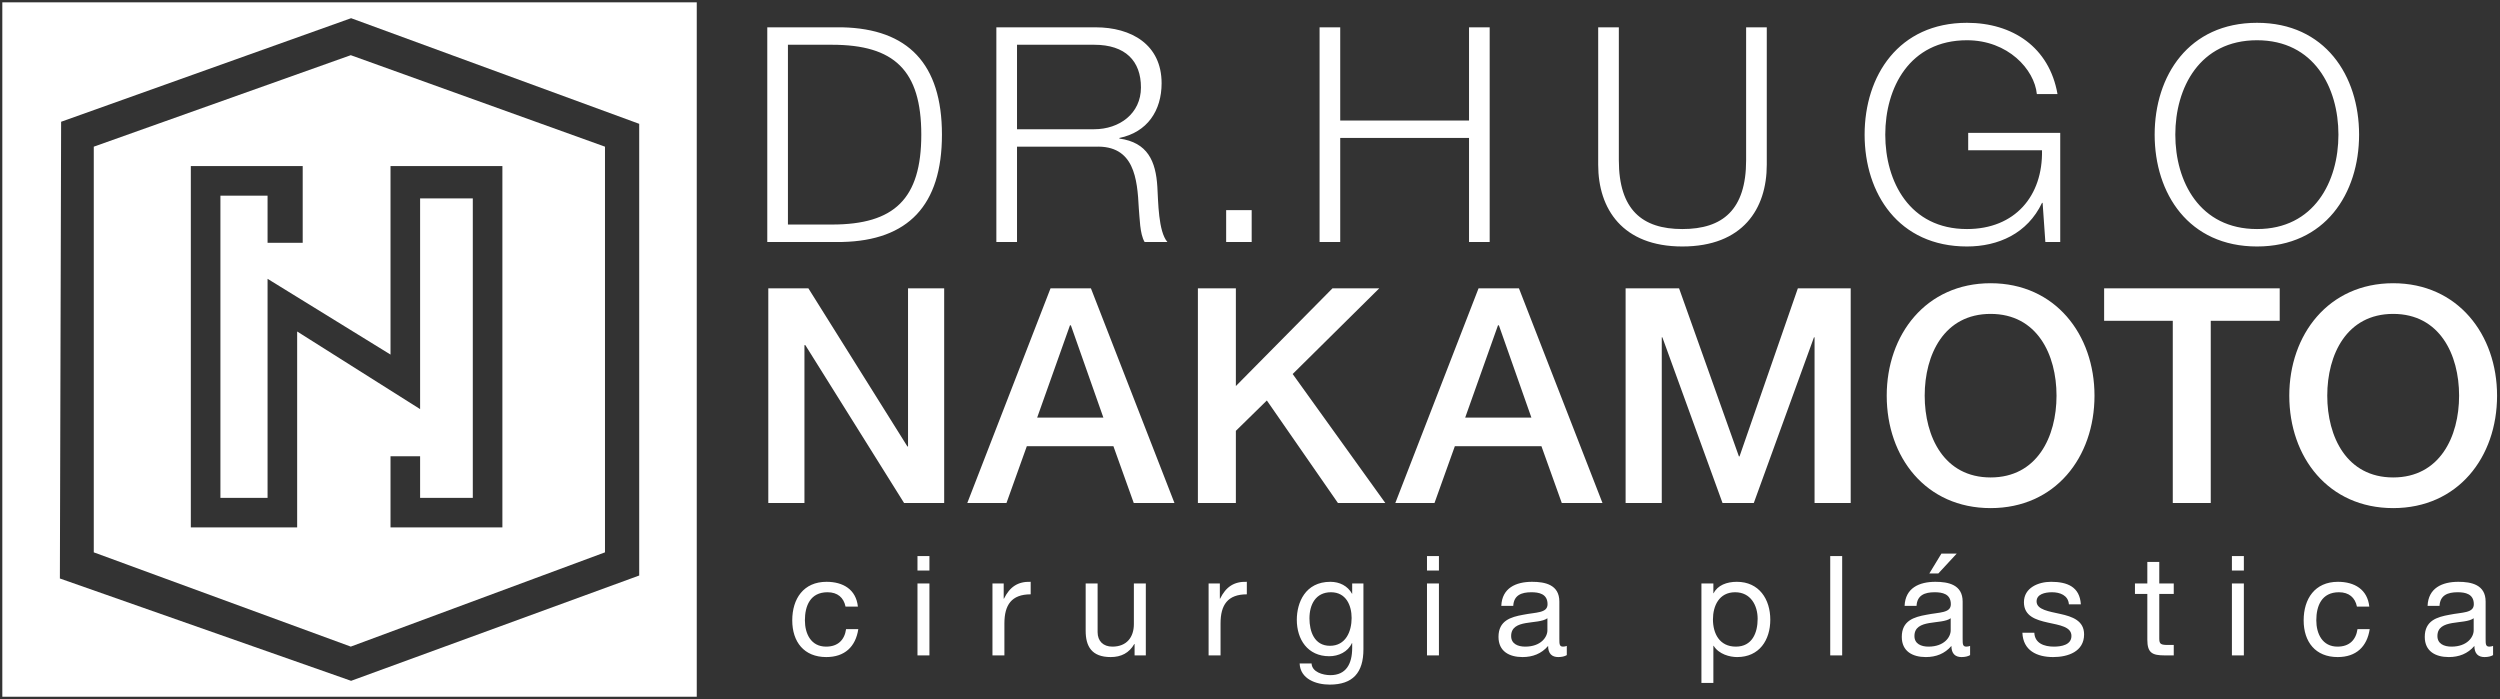
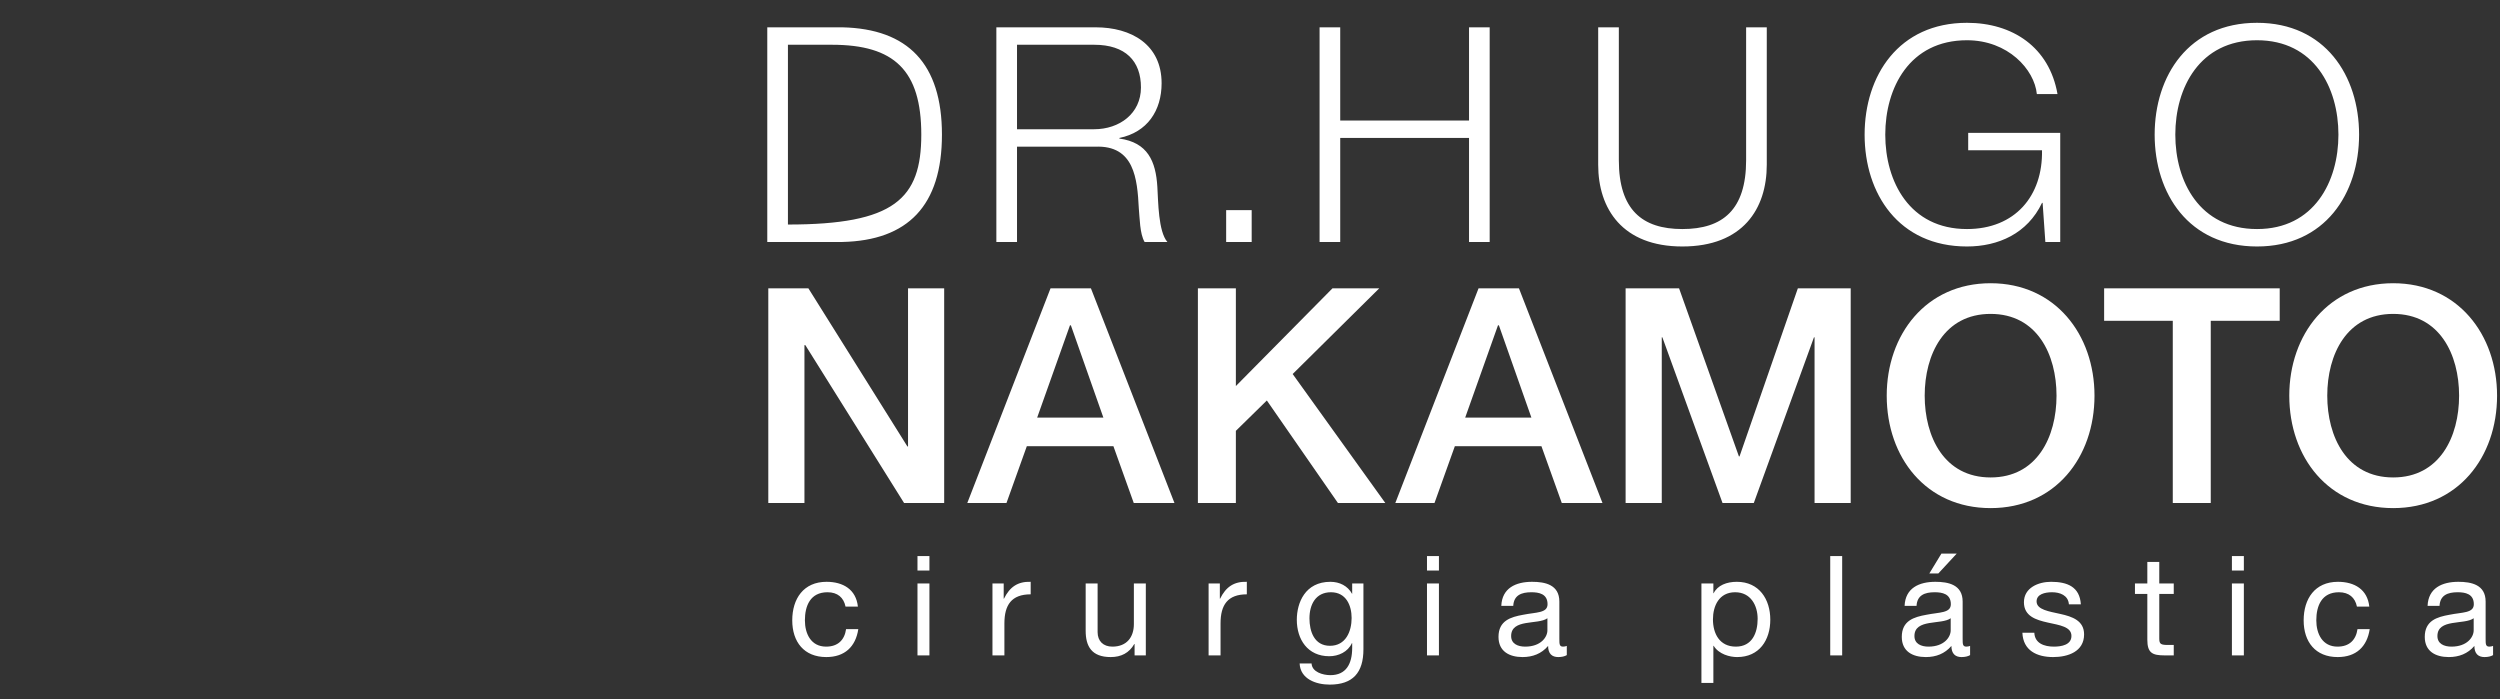
<svg xmlns="http://www.w3.org/2000/svg" width="540px" height="151px">
  <rect width="100%" height="100%" fill="#333333" stroke="none" />
  <path fill-rule="evenodd" fill="rgb(255, 255, 255)" d="M516.926,109.751 C502.951,109.751 494.486,98.777 494.486,85.465 C494.486,72.282 502.951,61.178 516.926,61.178 C530.902,61.178 539.366,72.282 539.366,85.465 C539.366,98.777 530.902,109.751 516.926,109.751 ZM516.926,67.802 C506.887,67.802 502.688,76.568 502.688,85.465 C502.688,94.361 506.887,103.128 516.926,103.128 C526.965,103.128 531.165,94.361 531.165,85.465 C531.165,76.568 526.965,67.802 516.926,67.802 ZM477.522,108.647 L469.321,108.647 L469.321,69.295 L454.492,69.295 L454.492,62.282 L492.417,62.282 L492.417,69.295 L477.522,69.295 L477.522,108.647 ZM429.971,109.751 C415.995,109.751 407.531,98.777 407.531,85.465 C407.531,72.282 415.995,61.178 429.971,61.178 C443.947,61.178 452.411,72.282 452.411,85.465 C452.411,98.777 443.947,109.751 429.971,109.751 ZM429.971,67.802 C419.932,67.802 415.733,76.568 415.733,85.465 C415.733,94.361 419.932,103.128 429.971,103.128 C440.010,103.128 444.209,94.361 444.209,85.465 C444.209,76.568 440.010,67.802 429.971,67.802 ZM391.944,72.867 L391.813,72.867 L378.821,108.647 L372.063,108.647 L359.072,72.867 L358.941,72.867 L358.941,108.647 L351.132,108.647 L351.132,62.282 L362.680,62.282 L375.606,98.582 L375.738,98.582 L388.335,62.282 L399.752,62.282 L399.752,108.647 L391.944,108.647 L391.944,72.867 ZM332.948,96.374 L314.248,96.374 L309.852,108.647 L301.388,108.647 L319.366,62.282 L328.093,62.282 L346.136,108.647 L337.344,108.647 L332.948,96.374 ZM323.762,70.269 L323.565,70.269 L316.479,90.205 L330.783,90.205 L323.762,70.269 ZM288.993,108.647 L273.639,86.504 L266.947,93.062 L266.947,108.647 L258.745,108.647 L258.745,62.282 L266.947,62.282 L266.947,83.387 L287.812,62.282 L297.916,62.282 L279.217,80.789 L299.229,108.647 L288.993,108.647 ZM240.495,96.374 L221.795,96.374 L217.399,108.647 L208.935,108.647 L226.913,62.282 L235.640,62.282 L253.683,108.647 L244.891,108.647 L240.495,96.374 ZM231.309,70.269 L231.112,70.269 L224.026,90.205 L238.330,90.205 L231.309,70.269 ZM173.957,74.555 L173.760,74.555 L173.760,108.647 L165.952,108.647 L165.952,62.282 L174.613,62.282 L196.003,96.439 L196.134,96.439 L196.134,62.282 L203.942,62.282 L203.942,108.647 L195.281,108.647 L173.957,74.555 Z" />
-   <path fill-rule="evenodd" fill="rgb(255, 255, 255)" d="M487.517,53.240 C472.754,53.240 465.405,41.811 465.405,29.084 C465.405,16.356 472.754,4.927 487.517,4.927 C502.214,4.927 509.563,16.356 509.563,29.084 C509.563,41.811 502.214,53.240 487.517,53.240 ZM487.517,8.693 C475.116,8.693 469.867,18.954 469.867,29.084 C469.867,39.214 475.116,49.474 487.517,49.474 C499.852,49.474 505.101,39.214 505.101,29.084 C505.101,18.954 499.852,8.693 487.517,8.693 ZM441.205,43.825 L441.074,43.825 C437.925,50.448 431.626,53.240 424.867,53.240 C410.104,53.240 402.756,41.811 402.756,29.084 C402.756,16.356 410.104,4.927 424.867,4.927 C434.709,4.927 442.649,10.187 444.420,20.317 L439.959,20.317 C439.434,14.992 433.725,8.693 424.867,8.693 C412.466,8.693 407.217,18.954 407.217,29.084 C407.217,39.214 412.466,49.474 424.867,49.474 C435.234,49.474 441.271,42.331 441.074,32.461 L425.130,32.461 L425.130,28.694 L445.011,28.694 L445.011,52.266 L441.796,52.266 L441.205,43.825 ZM363.383,53.240 C350.457,53.240 345.208,45.123 345.208,35.578 L345.208,5.901 L349.669,5.901 L349.669,34.603 C349.669,45.318 354.722,49.474 363.383,49.474 C372.109,49.474 377.162,45.318 377.162,34.603 L377.162,5.901 L381.623,5.901 L381.623,35.578 C381.623,45.123 376.440,53.240 363.383,53.240 ZM317.310,29.798 L289.489,29.798 L289.489,52.266 L285.028,52.266 L285.028,5.901 L289.489,5.901 L289.489,26.032 L317.310,26.032 L317.310,5.901 L321.771,5.901 L321.771,52.266 L317.310,52.266 L317.310,29.798 ZM264.850,45.383 L270.362,45.383 L270.362,52.266 L264.850,52.266 L264.850,45.383 ZM249.989,40.383 C250.186,43.565 250.186,49.994 252.154,52.266 L247.233,52.266 C246.183,50.513 246.183,47.006 245.986,45.058 C245.658,38.565 245.002,31.357 236.604,31.681 L219.675,31.681 L219.675,52.266 L215.213,52.266 L215.213,5.901 L236.669,5.901 C244.346,5.901 250.907,9.603 250.907,17.979 C250.907,23.889 247.824,28.564 241.787,29.798 L241.787,29.928 C247.889,30.772 249.661,34.798 249.989,40.383 ZM246.446,18.889 C246.446,13.174 243.099,9.668 236.341,9.668 L219.675,9.668 L219.675,27.915 L236.341,27.915 C241.787,27.915 246.446,24.538 246.446,18.889 ZM181.939,52.266 L165.732,52.266 L165.732,5.901 L181.939,5.901 C196.112,6.226 203.460,13.759 203.460,29.084 C203.460,44.409 196.112,51.942 181.939,52.266 ZM179.708,9.668 L170.194,9.668 L170.194,48.500 L179.708,48.500 C193.159,48.500 198.999,42.980 198.999,29.084 C198.999,15.187 193.159,9.668 179.708,9.668 Z" />
+   <path fill-rule="evenodd" fill="rgb(255, 255, 255)" d="M487.517,53.240 C472.754,53.240 465.405,41.811 465.405,29.084 C465.405,16.356 472.754,4.927 487.517,4.927 C502.214,4.927 509.563,16.356 509.563,29.084 C509.563,41.811 502.214,53.240 487.517,53.240 ZM487.517,8.693 C475.116,8.693 469.867,18.954 469.867,29.084 C469.867,39.214 475.116,49.474 487.517,49.474 C499.852,49.474 505.101,39.214 505.101,29.084 C505.101,18.954 499.852,8.693 487.517,8.693 ZM441.205,43.825 L441.074,43.825 C437.925,50.448 431.626,53.240 424.867,53.240 C410.104,53.240 402.756,41.811 402.756,29.084 C402.756,16.356 410.104,4.927 424.867,4.927 C434.709,4.927 442.649,10.187 444.420,20.317 L439.959,20.317 C439.434,14.992 433.725,8.693 424.867,8.693 C412.466,8.693 407.217,18.954 407.217,29.084 C407.217,39.214 412.466,49.474 424.867,49.474 C435.234,49.474 441.271,42.331 441.074,32.461 L425.130,32.461 L425.130,28.694 L445.011,28.694 L445.011,52.266 L441.796,52.266 L441.205,43.825 ZM363.383,53.240 C350.457,53.240 345.208,45.123 345.208,35.578 L345.208,5.901 L349.669,5.901 L349.669,34.603 C349.669,45.318 354.722,49.474 363.383,49.474 C372.109,49.474 377.162,45.318 377.162,34.603 L377.162,5.901 L381.623,5.901 L381.623,35.578 C381.623,45.123 376.440,53.240 363.383,53.240 ZM317.310,29.798 L289.489,29.798 L289.489,52.266 L285.028,52.266 L285.028,5.901 L289.489,5.901 L289.489,26.032 L317.310,26.032 L317.310,5.901 L321.771,5.901 L321.771,52.266 L317.310,52.266 L317.310,29.798 ZM264.850,45.383 L270.362,45.383 L270.362,52.266 L264.850,52.266 L264.850,45.383 ZM249.989,40.383 C250.186,43.565 250.186,49.994 252.154,52.266 L247.233,52.266 C246.183,50.513 246.183,47.006 245.986,45.058 C245.658,38.565 245.002,31.357 236.604,31.681 L219.675,31.681 L219.675,52.266 L215.213,52.266 L215.213,5.901 L236.669,5.901 C244.346,5.901 250.907,9.603 250.907,17.979 C250.907,23.889 247.824,28.564 241.787,29.798 L241.787,29.928 C247.889,30.772 249.661,34.798 249.989,40.383 ZM246.446,18.889 C246.446,13.174 243.099,9.668 236.341,9.668 L219.675,9.668 L219.675,27.915 L236.341,27.915 C241.787,27.915 246.446,24.538 246.446,18.889 ZM181.939,52.266 L165.732,52.266 L165.732,5.901 L181.939,5.901 C196.112,6.226 203.460,13.759 203.460,29.084 C203.460,44.409 196.112,51.942 181.939,52.266 ZM179.708,9.668 L170.194,9.668 L170.194,48.500 C193.159,48.500 198.999,42.980 198.999,29.084 C198.999,15.187 193.159,9.668 179.708,9.668 Z" />
  <path fill-rule="evenodd" fill="rgb(255, 255, 255)" d="M536.652,141.926 C535.316,141.926 534.466,141.205 534.466,139.522 C533.039,141.205 531.127,141.926 528.941,141.926 C526.087,141.926 523.749,140.694 523.749,137.569 C523.749,134.054 526.391,133.273 529.062,132.792 C531.886,132.221 534.345,132.461 534.345,130.508 C534.345,128.255 532.462,127.925 530.853,127.925 C528.668,127.925 527.059,128.586 526.937,130.869 L524.357,130.869 C524.508,127.023 527.484,125.671 531.005,125.671 C533.829,125.671 536.895,126.302 536.895,129.938 L536.895,137.930 C536.895,139.132 536.895,139.672 537.714,139.672 C537.957,139.672 538.231,139.612 538.504,139.522 L538.504,141.505 C538.048,141.776 537.411,141.926 536.652,141.926 ZM534.314,133.543 C532.311,135.015 526.482,133.573 526.482,137.389 C526.482,139.071 527.939,139.672 529.518,139.672 C532.918,139.672 534.314,137.599 534.314,136.157 L534.314,133.543 ZM504.907,139.672 C507.426,139.672 508.884,138.260 509.218,135.887 L511.859,135.887 C511.282,139.702 508.914,141.926 504.937,141.926 C500.140,141.926 497.590,138.651 497.590,133.994 C497.590,129.337 500.019,125.671 504.998,125.671 C508.580,125.671 511.373,127.324 511.768,131.019 L509.096,131.019 C508.701,129.066 507.366,127.925 505.210,127.925 C501.476,127.925 500.322,130.869 500.322,133.994 C500.322,136.878 501.628,139.672 504.907,139.672 ZM482.093,126.032 L484.674,126.032 L484.674,141.565 L482.093,141.565 L482.093,126.032 ZM482.093,120.113 L484.674,120.113 L484.674,123.237 L482.093,123.237 L482.093,120.113 ZM463.823,138.170 L463.823,128.285 L461.151,128.285 L461.151,126.032 L463.823,126.032 L463.823,121.375 L466.403,121.375 L466.403,126.032 L469.530,126.032 L469.530,128.285 L466.403,128.285 L466.403,137.930 C466.403,139.132 466.737,139.312 468.346,139.312 L469.530,139.312 L469.530,141.565 L467.557,141.565 C464.885,141.565 463.823,141.024 463.823,138.170 ZM450.163,137.028 C450.163,140.754 446.672,141.926 443.484,141.926 C439.962,141.926 436.987,140.514 436.836,136.668 L439.416,136.668 C439.507,138.951 441.541,139.672 443.636,139.672 C445.245,139.672 447.431,139.312 447.431,137.359 C447.431,133.363 437.169,136.067 437.169,130.088 C437.169,126.963 440.266,125.671 443.029,125.671 C446.550,125.671 449.222,126.753 449.465,130.538 L446.884,130.538 C446.732,128.555 444.911,127.925 443.241,127.925 C441.693,127.925 439.902,128.345 439.902,129.908 C439.902,131.710 442.634,132.071 445.032,132.612 C447.613,133.183 450.163,134.054 450.163,137.028 ZM423.688,141.926 C422.352,141.926 421.502,141.205 421.502,139.522 C420.075,141.205 418.163,141.926 415.977,141.926 C413.123,141.926 410.786,140.694 410.786,137.569 C410.786,134.054 413.427,133.273 416.098,132.792 C418.922,132.221 421.381,132.461 421.381,130.508 C421.381,128.255 419.499,127.925 417.890,127.925 C415.704,127.925 414.095,128.586 413.973,130.869 L411.393,130.869 C411.545,127.023 414.520,125.671 418.041,125.671 C420.865,125.671 423.931,126.302 423.931,129.938 L423.931,137.930 C423.931,139.132 423.931,139.672 424.751,139.672 C424.993,139.672 425.267,139.612 425.540,139.522 L425.540,141.505 C425.085,141.776 424.447,141.926 423.688,141.926 ZM421.350,133.543 C419.347,135.015 413.518,133.573 413.518,137.389 C413.518,139.071 414.975,139.672 416.554,139.672 C419.954,139.672 421.350,137.599 421.350,136.157 L421.350,133.543 ZM416.736,123.868 L419.347,119.572 L422.656,119.572 L418.679,123.868 L416.736,123.868 ZM395.328,120.113 L397.909,120.113 L397.909,141.565 L395.328,141.565 L395.328,120.113 ZM375.219,141.926 C373.640,141.926 371.272,141.325 370.149,139.492 L370.088,139.492 L370.088,147.514 L367.508,147.514 L367.508,126.032 L370.088,126.032 L370.088,128.135 L370.149,128.135 C370.999,126.422 372.972,125.671 375.158,125.671 C379.985,125.671 382.383,129.457 382.383,133.844 C382.383,138.260 380.015,141.926 375.219,141.926 ZM374.794,127.925 C371.303,127.925 369.997,130.899 369.997,133.783 C369.997,136.818 371.394,139.672 374.946,139.672 C378.467,139.672 379.651,136.698 379.651,133.663 C379.651,130.749 378.133,127.925 374.794,127.925 ZM336.577,141.926 C335.241,141.926 334.391,141.205 334.391,139.522 C332.965,141.205 331.052,141.926 328.866,141.926 C326.012,141.926 323.675,140.694 323.675,137.569 C323.675,134.054 326.316,133.273 328.988,132.792 C331.811,132.221 334.270,132.461 334.270,130.508 C334.270,128.255 332.388,127.925 330.779,127.925 C328.593,127.925 326.984,128.586 326.862,130.869 L324.282,130.869 C324.434,127.023 327.409,125.671 330.931,125.671 C333.754,125.671 336.820,126.302 336.820,129.938 L336.820,137.930 C336.820,139.132 336.820,139.672 337.640,139.672 C337.883,139.672 338.156,139.612 338.429,139.522 L338.429,141.505 C337.974,141.776 337.336,141.926 336.577,141.926 ZM334.240,133.543 C332.236,135.015 326.407,133.573 326.407,137.389 C326.407,139.071 327.864,139.672 329.443,139.672 C332.843,139.672 334.240,137.599 334.240,136.157 L334.240,133.543 ZM308.230,126.032 L310.810,126.032 L310.810,141.565 L308.230,141.565 L308.230,126.032 ZM308.230,120.113 L310.810,120.113 L310.810,123.237 L308.230,123.237 L308.230,120.113 ZM287.215,147.875 C284.270,147.875 280.870,146.673 280.718,143.308 L283.298,143.308 C283.389,145.141 285.697,145.832 287.366,145.832 C290.736,145.832 292.072,143.428 292.072,139.943 L292.072,138.921 L292.011,138.921 C291.131,140.814 289.127,141.746 287.123,141.746 C282.448,141.746 280.111,138.110 280.111,133.874 C280.111,130.208 281.902,125.671 287.366,125.671 C289.340,125.671 291.100,126.542 292.042,128.255 L292.072,128.255 L292.072,126.032 L294.501,126.032 L294.501,140.243 C294.501,145.321 292.193,147.875 287.215,147.875 ZM287.488,127.925 C284.179,127.925 282.843,130.599 282.843,133.573 C282.843,136.367 283.875,139.492 287.275,139.492 C290.675,139.492 291.950,136.397 291.950,133.483 C291.950,130.749 290.736,127.925 287.488,127.925 ZM263.638,134.655 L263.638,141.565 L261.058,141.565 L261.058,126.032 L263.486,126.032 L263.486,129.307 L263.547,129.307 C264.792,126.783 266.522,125.581 269.315,125.671 L269.315,128.375 C265.156,128.375 263.638,130.689 263.638,134.655 ZM245.069,139.101 L245.008,139.101 C243.915,141.024 242.185,141.926 239.908,141.926 C235.779,141.926 234.504,139.582 234.504,136.247 L234.504,126.032 L237.084,126.032 L237.084,136.548 C237.084,138.471 238.299,139.672 240.272,139.672 C243.399,139.672 244.917,137.599 244.917,134.805 L244.917,126.032 L247.497,126.032 L247.497,141.565 L245.069,141.565 L245.069,139.101 ZM216.951,134.655 L216.951,141.565 L214.371,141.565 L214.371,126.032 L216.799,126.032 L216.799,129.307 L216.860,129.307 C218.105,126.783 219.835,125.581 222.628,125.671 L222.628,128.375 C218.469,128.375 216.951,130.689 216.951,134.655 ZM198.175,126.032 L200.756,126.032 L200.756,141.565 L198.175,141.565 L198.175,126.032 ZM198.175,120.113 L200.756,120.113 L200.756,123.237 L198.175,123.237 L198.175,120.113 ZM178.443,139.672 C180.963,139.672 182.420,138.260 182.754,135.887 L185.395,135.887 C184.818,139.702 182.450,141.926 178.473,141.926 C173.677,141.926 171.126,138.651 171.126,133.994 C171.126,129.337 173.555,125.671 178.534,125.671 C182.116,125.671 184.909,127.324 185.304,131.019 L182.632,131.019 C182.238,129.066 180.902,127.925 178.746,127.925 C175.012,127.925 173.859,130.869 173.859,133.994 C173.859,136.878 175.164,139.672 178.443,139.672 Z" />
-   <path fill-rule="evenodd" fill="rgb(255, 255, 255)" d="M0.500,150.500 L0.500,0.500 L150.500,0.500 L150.500,150.500 L0.500,150.500 ZM138.069,26.747 L75.836,3.931 L13.201,26.301 L12.934,124.952 L75.836,147.058 L138.069,124.312 L138.069,26.747 ZM20.256,119.307 L20.256,31.682 L75.766,11.920 L130.677,31.682 L130.677,119.307 L75.766,139.668 L20.256,119.307 ZM84.351,113.923 L108.516,113.923 L108.516,35.869 L84.351,35.869 L84.351,76.591 L57.794,60.224 L57.794,107.534 L47.610,107.534 L47.610,42.258 L57.794,42.258 L57.794,52.439 L65.384,52.439 L65.384,35.869 L41.218,35.869 L41.218,113.923 L64.186,113.923 L64.186,71.602 L90.743,88.370 L90.743,42.857 L102.125,42.857 L102.125,107.534 L90.743,107.534 L90.743,98.551 L84.351,98.551 L84.351,113.923 Z" />
</svg>